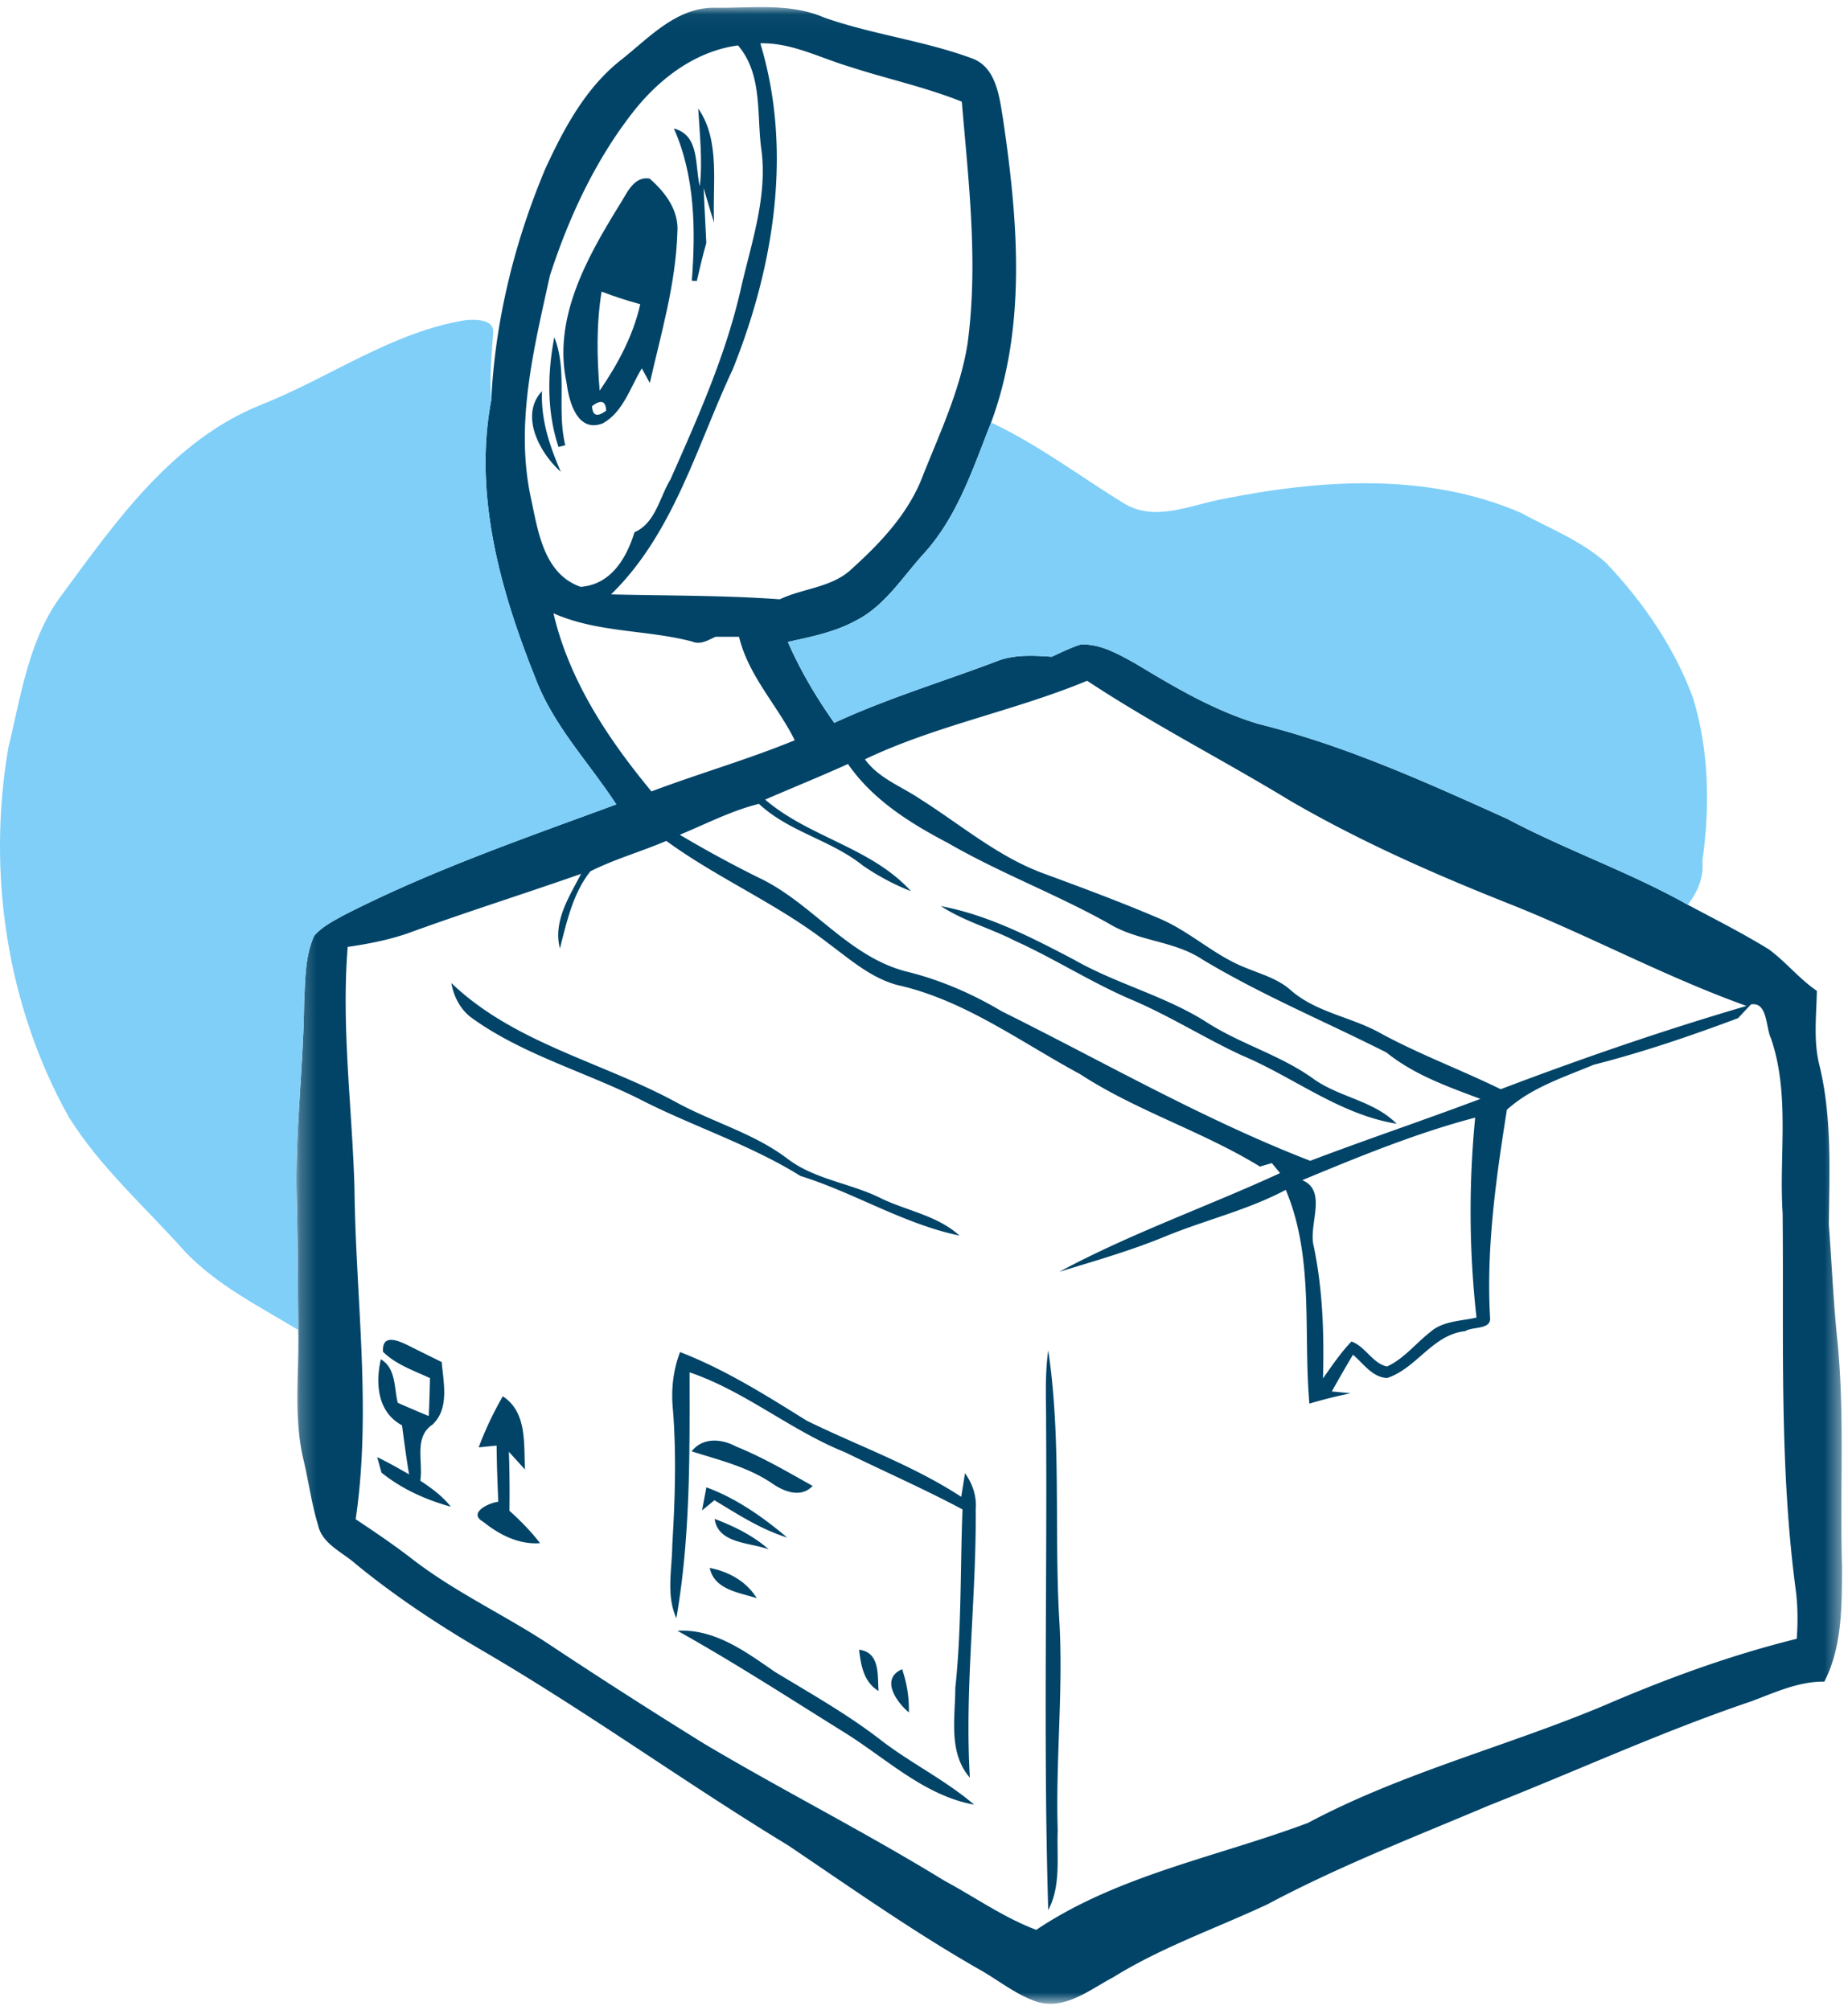
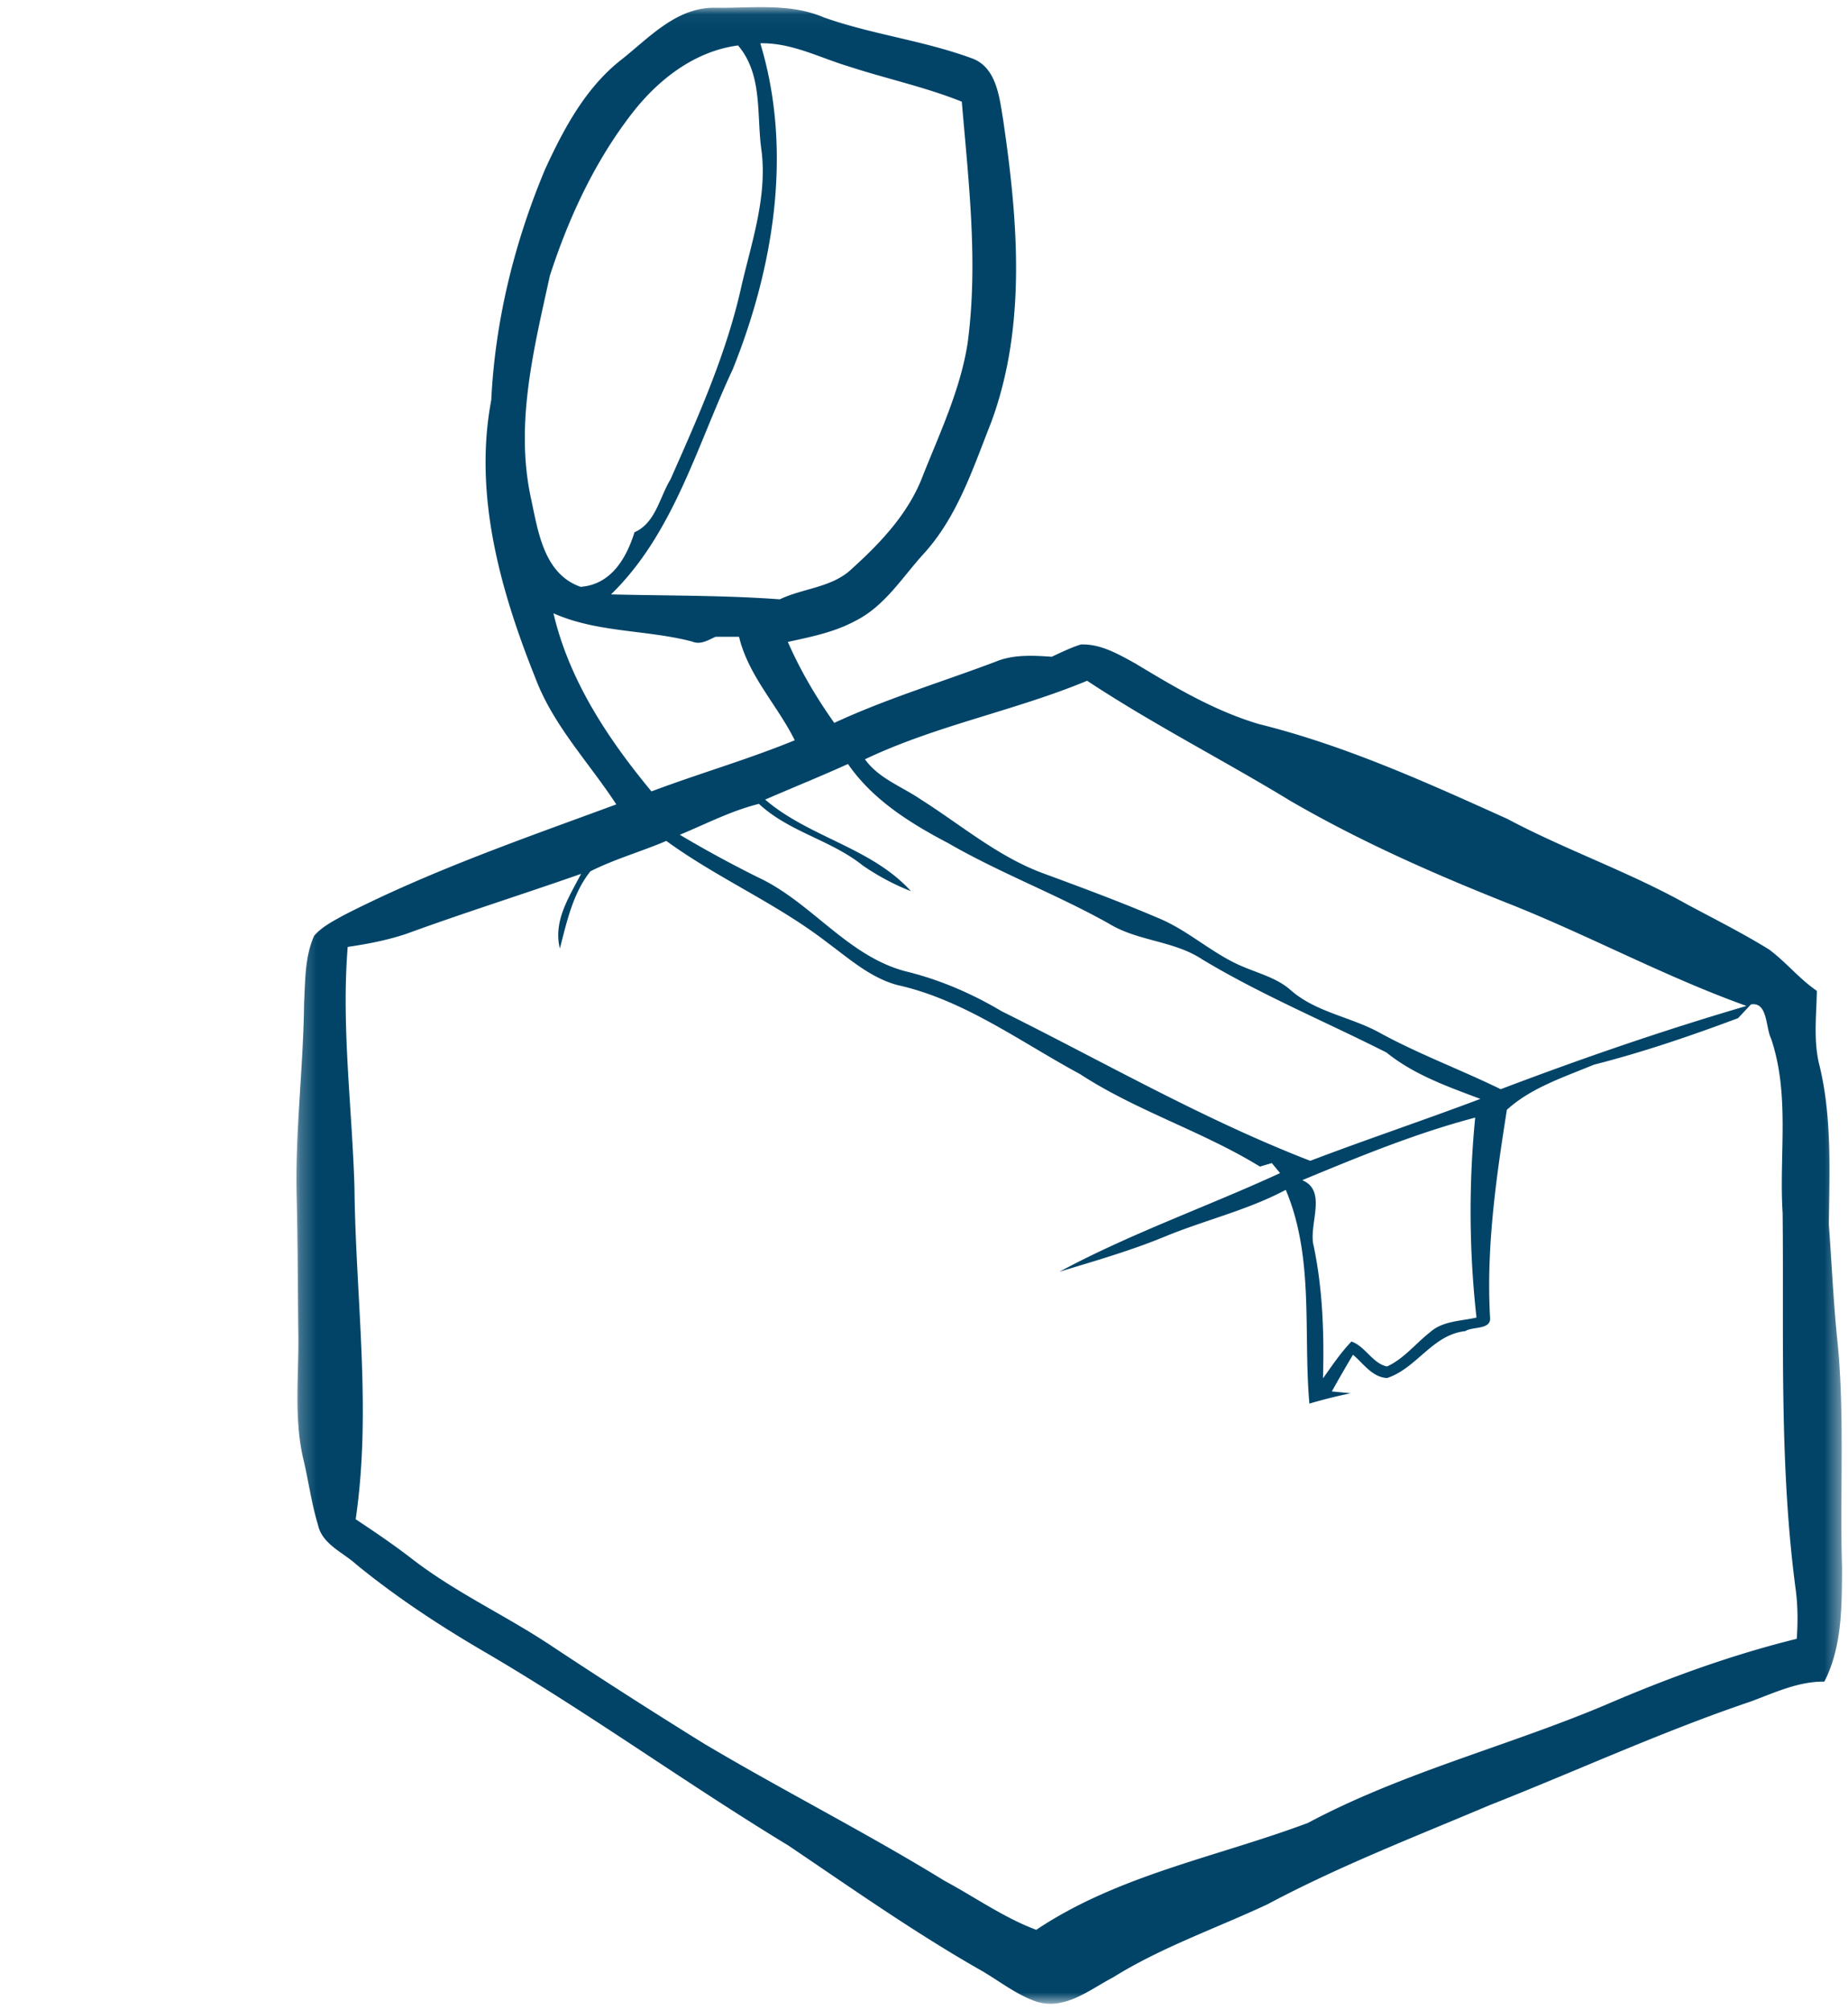
<svg xmlns="http://www.w3.org/2000/svg" xmlns:xlink="http://www.w3.org/1999/xlink" width="114" height="124">
  <defs>
    <path id="a" d="M.246.039h95.346V123.2H.246z" />
  </defs>
  <g fill="none" fill-rule="evenodd">
    <g transform="translate(18.04 .401)">
      <mask id="b" fill="#fff">
        <use xlink:href="#a" />
      </mask>
      <path fill="#014468" d="M62.293 72.397c1.584.669.36 2.759.708 4.07.559 2.684.647 5.421.572 8.158.555-.783 1.091-1.584 1.756-2.275.862.304 1.302 1.355 2.195 1.54 1.048-.48 1.77-1.426 2.662-2.12.78-.696 1.888-.674 2.856-.898a59.257 59.257 0 0 1-.08-12.334c-3.664.964-7.176 2.412-10.67 3.86M18.382 53.344c-1.083 1.36-1.457 3.111-1.883 4.761-.427-1.685.572-3.181 1.306-4.602-3.581 1.258-7.202 2.393-10.766 3.696-1.18.396-2.403.633-3.63.81-.4 4.962.277 9.926.418 14.889.074 6.798 1.069 13.653.074 20.416 1.166.774 2.324 1.557 3.437 2.415 2.701 2.104 5.847 3.525 8.685 5.426a371.597 371.597 0 0 0 9.368 6.001c4.888 2.904 9.975 5.474 14.824 8.453 1.883 1.012 3.67 2.283 5.671 3.031 5.051-3.383 11.15-4.492 16.76-6.595 5.799-3.094 12.223-4.704 18.26-7.238 3.859-1.664 7.805-3.111 11.893-4.119.075-1.056.066-2.107-.08-3.146-1.007-7.665-.712-15.404-.791-23.109-.23-3.599.466-7.277-.713-10.77-.339-.66-.198-2.293-1.245-2.104l-.792.845c-2.922 1.095-5.879 2.103-8.901 2.873-1.844.77-3.868 1.417-5.36 2.78-.668 4.225-1.28 8.515-1.038 12.805.092.779-1.078.55-1.531.849-2.011.207-2.992 2.292-4.818 2.89-.92-.039-1.465-.901-2.108-1.434-.444.748-.88 1.496-1.302 2.262.29.03.87.084 1.161.114-.858.176-1.707.388-2.547.638-.387-4.4.303-9.01-1.457-13.186-2.371 1.262-5.016 1.87-7.488 2.895-2.108.867-4.3 1.491-6.473 2.156 4.387-2.363 9.095-4.004 13.61-6.085-.128-.154-.383-.462-.507-.616-.184.052-.55.158-.734.215-3.56-2.187-7.6-3.423-11.102-5.707-3.674-1.98-7.136-4.576-11.277-5.495-1.654-.449-2.957-1.62-4.303-2.61-3.106-2.41-6.767-3.964-9.94-6.278-1.544.66-3.176 1.117-4.681 1.874m10.78-4.422c2.71 2.332 6.551 2.953 8.993 5.65a14.719 14.719 0 0 1-2.983-1.593c-1.962-1.57-4.536-2.06-6.393-3.793-1.703.418-3.27 1.241-4.884 1.905a72.968 72.968 0 0 0 4.827 2.627c3.282 1.527 5.487 4.827 9.073 5.79 2.107.507 4.105 1.369 5.97 2.478 6.31 3.133 12.435 6.67 19.022 9.218 3.48-1.325 7.009-2.504 10.494-3.82-2.024-.76-4.088-1.487-5.79-2.86-3.79-1.918-7.732-3.555-11.375-5.75-1.742-1.153-3.964-1.109-5.746-2.2-3.23-1.813-6.715-3.115-9.922-4.968-2.332-1.223-4.655-2.67-6.178-4.88-1.69.766-3.41 1.457-5.108 2.196m6.155-2.486c.845 1.18 2.262 1.672 3.424 2.464 2.516 1.589 4.826 3.582 7.66 4.603 2.363.87 4.726 1.75 7.044 2.74 1.884.784 3.38 2.258 5.276 3.02.972.408 2.033.686 2.842 1.398 1.558 1.382 3.71 1.655 5.492 2.636 2.415 1.324 5.007 2.28 7.48 3.49 4.994-1.897 10.04-3.635 15.162-5.136-4.91-1.76-9.517-4.241-14.348-6.186-4.735-1.87-9.403-3.916-13.808-6.477-4.144-2.521-8.47-4.721-12.518-7.396-4.483 1.861-9.31 2.75-13.706 4.844M16.102 37.43c.968 4.14 3.366 7.753 6.045 10.987 2.93-1.104 5.945-1.967 8.84-3.155-1.078-2.173-2.86-3.973-3.437-6.384h-1.447c-.453.202-.929.515-1.443.295-2.83-.74-5.844-.537-8.558-1.743m12.76-35.16c2.01 6.622.836 13.798-1.699 20.108-2.226 4.743-3.647 10.124-7.51 13.886 3.47.088 6.943.049 10.41.304 1.47-.7 3.269-.722 4.479-1.914 1.79-1.615 3.502-3.445 4.36-5.742 1.056-2.653 2.297-5.28 2.746-8.122.669-4.968.062-9.966-.356-14.92-2.288-.916-4.704-1.426-7.036-2.192-1.782-.541-3.48-1.452-5.394-1.408m-7.898 4.303c-2.31 2.97-3.925 6.46-5.082 10.028-.977 4.47-2.156 9.09-1.18 13.675.445 2.05.78 4.717 3.076 5.522 1.874-.14 2.825-1.76 3.322-3.366 1.302-.572 1.544-2.147 2.218-3.256 1.72-3.885 3.476-7.801 4.39-11.968.634-2.715 1.576-5.465 1.233-8.285-.326-2.209.1-4.695-1.452-6.521-2.667.352-4.915 2.094-6.525 4.171m-.652-3.309C22.046 1.887 23.744-.005 26.156.08c2.213.022 4.536-.304 6.626.594 2.961 1.047 6.116 1.421 9.064 2.499 1.575.52 1.756 2.376 1.989 3.766.91 6.178 1.478 12.743-.735 18.722-1.118 2.82-2.077 5.822-4.167 8.105-1.324 1.457-2.411 3.247-4.233 4.145-1.284.69-2.728.977-4.14 1.285.77 1.76 1.751 3.423 2.864 4.994 3.234-1.5 6.653-2.526 9.98-3.784 1.09-.445 2.283-.374 3.436-.295.594-.273 1.175-.563 1.795-.757 1.219-.048 2.319.599 3.353 1.166 2.424 1.465 4.902 2.935 7.638 3.745 5.32 1.32 10.336 3.599 15.317 5.847 3.634 1.932 7.546 3.278 11.136 5.298 1.68.897 3.388 1.755 5.012 2.759 1.043.774 1.865 1.812 2.948 2.552-.027 1.487-.211 2.996.127 4.466.819 3.247.643 6.635.612 9.957.185 2.486.29 4.985.559 7.471.418 4.54.114 9.104.255 13.658-.013 2.371.018 4.888-1.091 7.057-1.615-.017-3.076.687-4.554 1.232-5.478 1.853-10.732 4.277-16.104 6.393-4.603 1.95-9.275 3.754-13.689 6.108-3.18 1.491-6.534 2.644-9.53 4.51-1.443.756-2.935 2.015-4.677 1.513-1.338-.444-2.433-1.373-3.652-2.046-4.048-2.319-7.859-5.007-11.722-7.612-6.353-3.859-12.377-8.232-18.797-11.977-2.74-1.601-5.39-3.348-7.85-5.359-.83-.752-2.098-1.24-2.353-2.442-.4-1.315-.577-2.684-.893-4.013C.055 87.01.42 84.3.358 81.637c-.03-2.763-.03-5.53-.1-8.29-.093-3.964.417-7.906.461-11.862.075-1.399.04-2.864.62-4.162.489-.563 1.167-.902 1.805-1.259 5.403-2.767 11.154-4.752 16.834-6.846-1.685-2.583-3.89-4.866-4.99-7.792-2.16-5.39-3.828-11.317-2.723-17.147.237-4.906 1.43-9.737 3.33-14.26 1.153-2.5 2.504-5.034 4.717-6.755" mask="url(#b)" />
    </g>
-     <path fill="#014468" d="M43.073 6.693c1.386 1.989.863 4.725.977 7.035-.237-.708-.431-1.425-.647-2.13.053 1.123.115 2.254.168 3.389-.22.77-.405 1.553-.586 2.345-.079-.004-.233-.013-.308-.013.242-3.146.198-6.468-1.108-9.394 1.619.427 1.284 2.3 1.601 3.564.18-1.602-.009-3.203-.097-4.796M36.522 25.05c.03.602.321.695.871.281-.026-.607-.317-.7-.871-.281m.59-7.062c-.33 2.02-.29 4.074-.12 6.111 1.118-1.632 2.069-3.392 2.504-5.333-.81-.22-1.606-.48-2.385-.778m1.048-5.258c.47-.691.88-1.888 1.918-1.712.972.85 1.83 1.984 1.707 3.357-.1 3.146-1.003 6.195-1.698 9.249l-.493-.902c-.713 1.166-1.148 2.702-2.416 3.397-1.562.594-2.076-1.333-2.222-2.486-.862-3.947 1.21-7.665 3.204-10.903" />
-     <path fill="#014468" d="M34.194 20.804c.836 2.085.141 4.47.678 6.661l-.418.106c-.726-2.178-.69-4.541-.26-6.767M34.595 29.102c-1.298-1.148-2.561-3.485-1.158-4.976-.083 1.746.471 3.392 1.158 4.976M58.047 55.894c2.921.554 5.592 1.931 8.206 3.304 2.613 1.492 5.583 2.218 8.135 3.828 2.095 1.364 4.554 2.033 6.591 3.49 1.602 1.174 3.75 1.359 5.175 2.802-3.525-.572-6.336-2.869-9.553-4.22-2.248-1.042-4.356-2.376-6.63-3.361-2.544-1.065-4.862-2.574-7.37-3.71-1.492-.765-3.146-1.205-4.554-2.133M27.84 60.637c3.868 3.7 9.236 4.849 13.826 7.33 2.283 1.259 4.875 1.94 6.96 3.547 1.655 1.236 3.793 1.465 5.628 2.358 1.632.814 3.55 1.082 4.932 2.345-3.454-.721-6.463-2.635-9.807-3.678-3.005-1.87-6.385-2.975-9.544-4.545-3.502-1.818-7.414-2.843-10.657-5.148-.752-.515-1.179-1.334-1.337-2.21M23.63 83.39c-.101-1.36 1.355-.485 1.927-.208l1.69.836c.11 1.272.488 2.896-.581 3.868-1.153.783-.55 2.288-.74 3.45.691.457 1.365.946 1.884 1.606-1.536-.427-3.032-1.096-4.277-2.104l-.264-.954c.669.32 1.32.69 1.967 1.064-.172-1.007-.304-2.024-.436-3.027-1.509-.805-1.65-2.565-1.307-4.074.946.563.81 1.76 1.043 2.684.634.281 1.272.554 1.914.818.035-.783.057-1.566.075-2.34-1.003-.467-2.094-.832-2.895-1.62M41.952 83.402c2.776 1.074 5.297 2.662 7.814 4.233 3.177 1.558 6.547 2.746 9.53 4.695l.234-1.456c.462.65.73 1.42.66 2.235.044 5.522-.691 11.022-.361 16.544-1.342-1.536-.902-3.683-.898-5.535.392-3.657.3-7.34.445-11.01-2.372-1.262-4.832-2.344-7.243-3.524-3.357-1.346-6.155-3.762-9.596-4.932.009 5.06.053 10.16-.814 15.167-.643-1.43-.264-3.014-.251-4.515.167-2.78.26-5.57.04-8.346-.12-1.21.004-2.425.44-3.556M64.532 87.85c.005-1.522-.083-3.048.132-4.553.81 5.425.374 10.956.669 16.425.286 4.396-.224 8.791-.084 13.191-.066 1.633.216 3.401-.585 4.91-.303-9.983-.066-19.984-.132-29.972M29.53 89.28a20.823 20.823 0 0 1 1.487-3.15c1.514.986 1.285 2.944 1.369 4.515-.251-.273-.748-.819-.995-1.091.044 1.205.053 2.424.036 3.638.677.612 1.328 1.263 1.887 1.998-1.311.097-2.512-.52-3.502-1.316-1.003-.563.413-1.196.924-1.236-.044-1.162-.093-2.314-.101-3.467-.278.026-.828.083-1.105.11" />
-     <path fill="#014468" d="M42.669 89.527c.677-.884 1.865-.779 2.745-.295 1.646.66 3.173 1.567 4.717 2.425-.726.783-1.808.339-2.539-.18-1.487-1-3.243-1.417-4.923-1.95M43.575 91.745c1.853.682 3.485 1.835 4.985 3.097-1.619-.497-3.049-1.434-4.488-2.3-.189.158-.572.47-.765.628.07-.356.202-1.069.268-1.425M44.085 93.694c1.202.453 2.372 1.025 3.34 1.883-1.144-.44-3.124-.339-3.34-1.883M43.782 96.717c1.175.233 2.253.818 2.9 1.865-1.087-.347-2.619-.519-2.9-1.865M41.789 100.593c2.318-.127 4.215 1.298 6.019 2.539 2.191 1.329 4.43 2.587 6.468 4.158 1.865 1.452 4.017 2.49 5.817 4.03-3.045-.55-5.386-2.816-7.938-4.413-3.436-2.138-6.833-4.343-10.366-6.314M52.995 101.764c1.312.162 1.127 1.575 1.202 2.543-.911-.541-1.092-1.584-1.202-2.543M56.067 105.631c-.757-.629-1.782-2.068-.418-2.666a7.59 7.59 0 0 1 .418 2.666" />
-     <path fill="#7FCFF8" d="M16.102 24.97c4.241-1.672 8.082-4.5 12.658-5.227.56-.04 1.725-.07 1.664.775-.093 1.381-.238 2.772-.12 4.162-1.104 5.83.564 11.757 2.724 17.147 1.1 2.926 3.305 5.21 4.99 7.792-5.68 2.095-11.431 4.079-16.834 6.847-.638.356-1.316.695-1.804 1.258-.581 1.298-.546 2.763-.62 4.162-.045 3.956-.555 7.898-.463 11.863.07 2.759.07 5.526.101 8.29-2.437-1.479-5.038-2.768-7.026-4.876-2.42-2.715-5.188-5.152-7.128-8.259C.407 62.054-.808 53.817.517 46.112c.8-3.269 1.263-6.798 3.388-9.539 3.317-4.519 6.798-9.438 12.197-11.603M56.973 34.167c2.09-2.284 3.05-5.285 4.167-8.105 2.913 1.373 5.487 3.326 8.215 5.003 1.922 1.148 4.096.079 6.076-.282 6.041-1.21 12.593-1.654 18.379.845 1.79.977 3.757 1.729 5.289 3.115 2.27 2.407 4.193 5.192 5.341 8.312.99 3.242 1.052 6.705.577 10.045.096 1.012-.29 1.918-.898 2.71-3.59-2.02-7.502-3.366-11.136-5.297-4.981-2.249-9.997-4.528-15.317-5.848-2.737-.81-5.214-2.28-7.638-3.744-1.034-.568-2.134-1.215-3.353-1.166-.62.193-1.201.484-1.795.756-1.153-.079-2.345-.15-3.437.295-3.326 1.259-6.745 2.284-9.979 3.784-1.113-1.57-2.094-3.234-2.864-4.994 1.412-.308 2.855-.594 4.14-1.285 1.822-.897 2.909-2.688 4.233-4.144" />
  </g>
</svg>